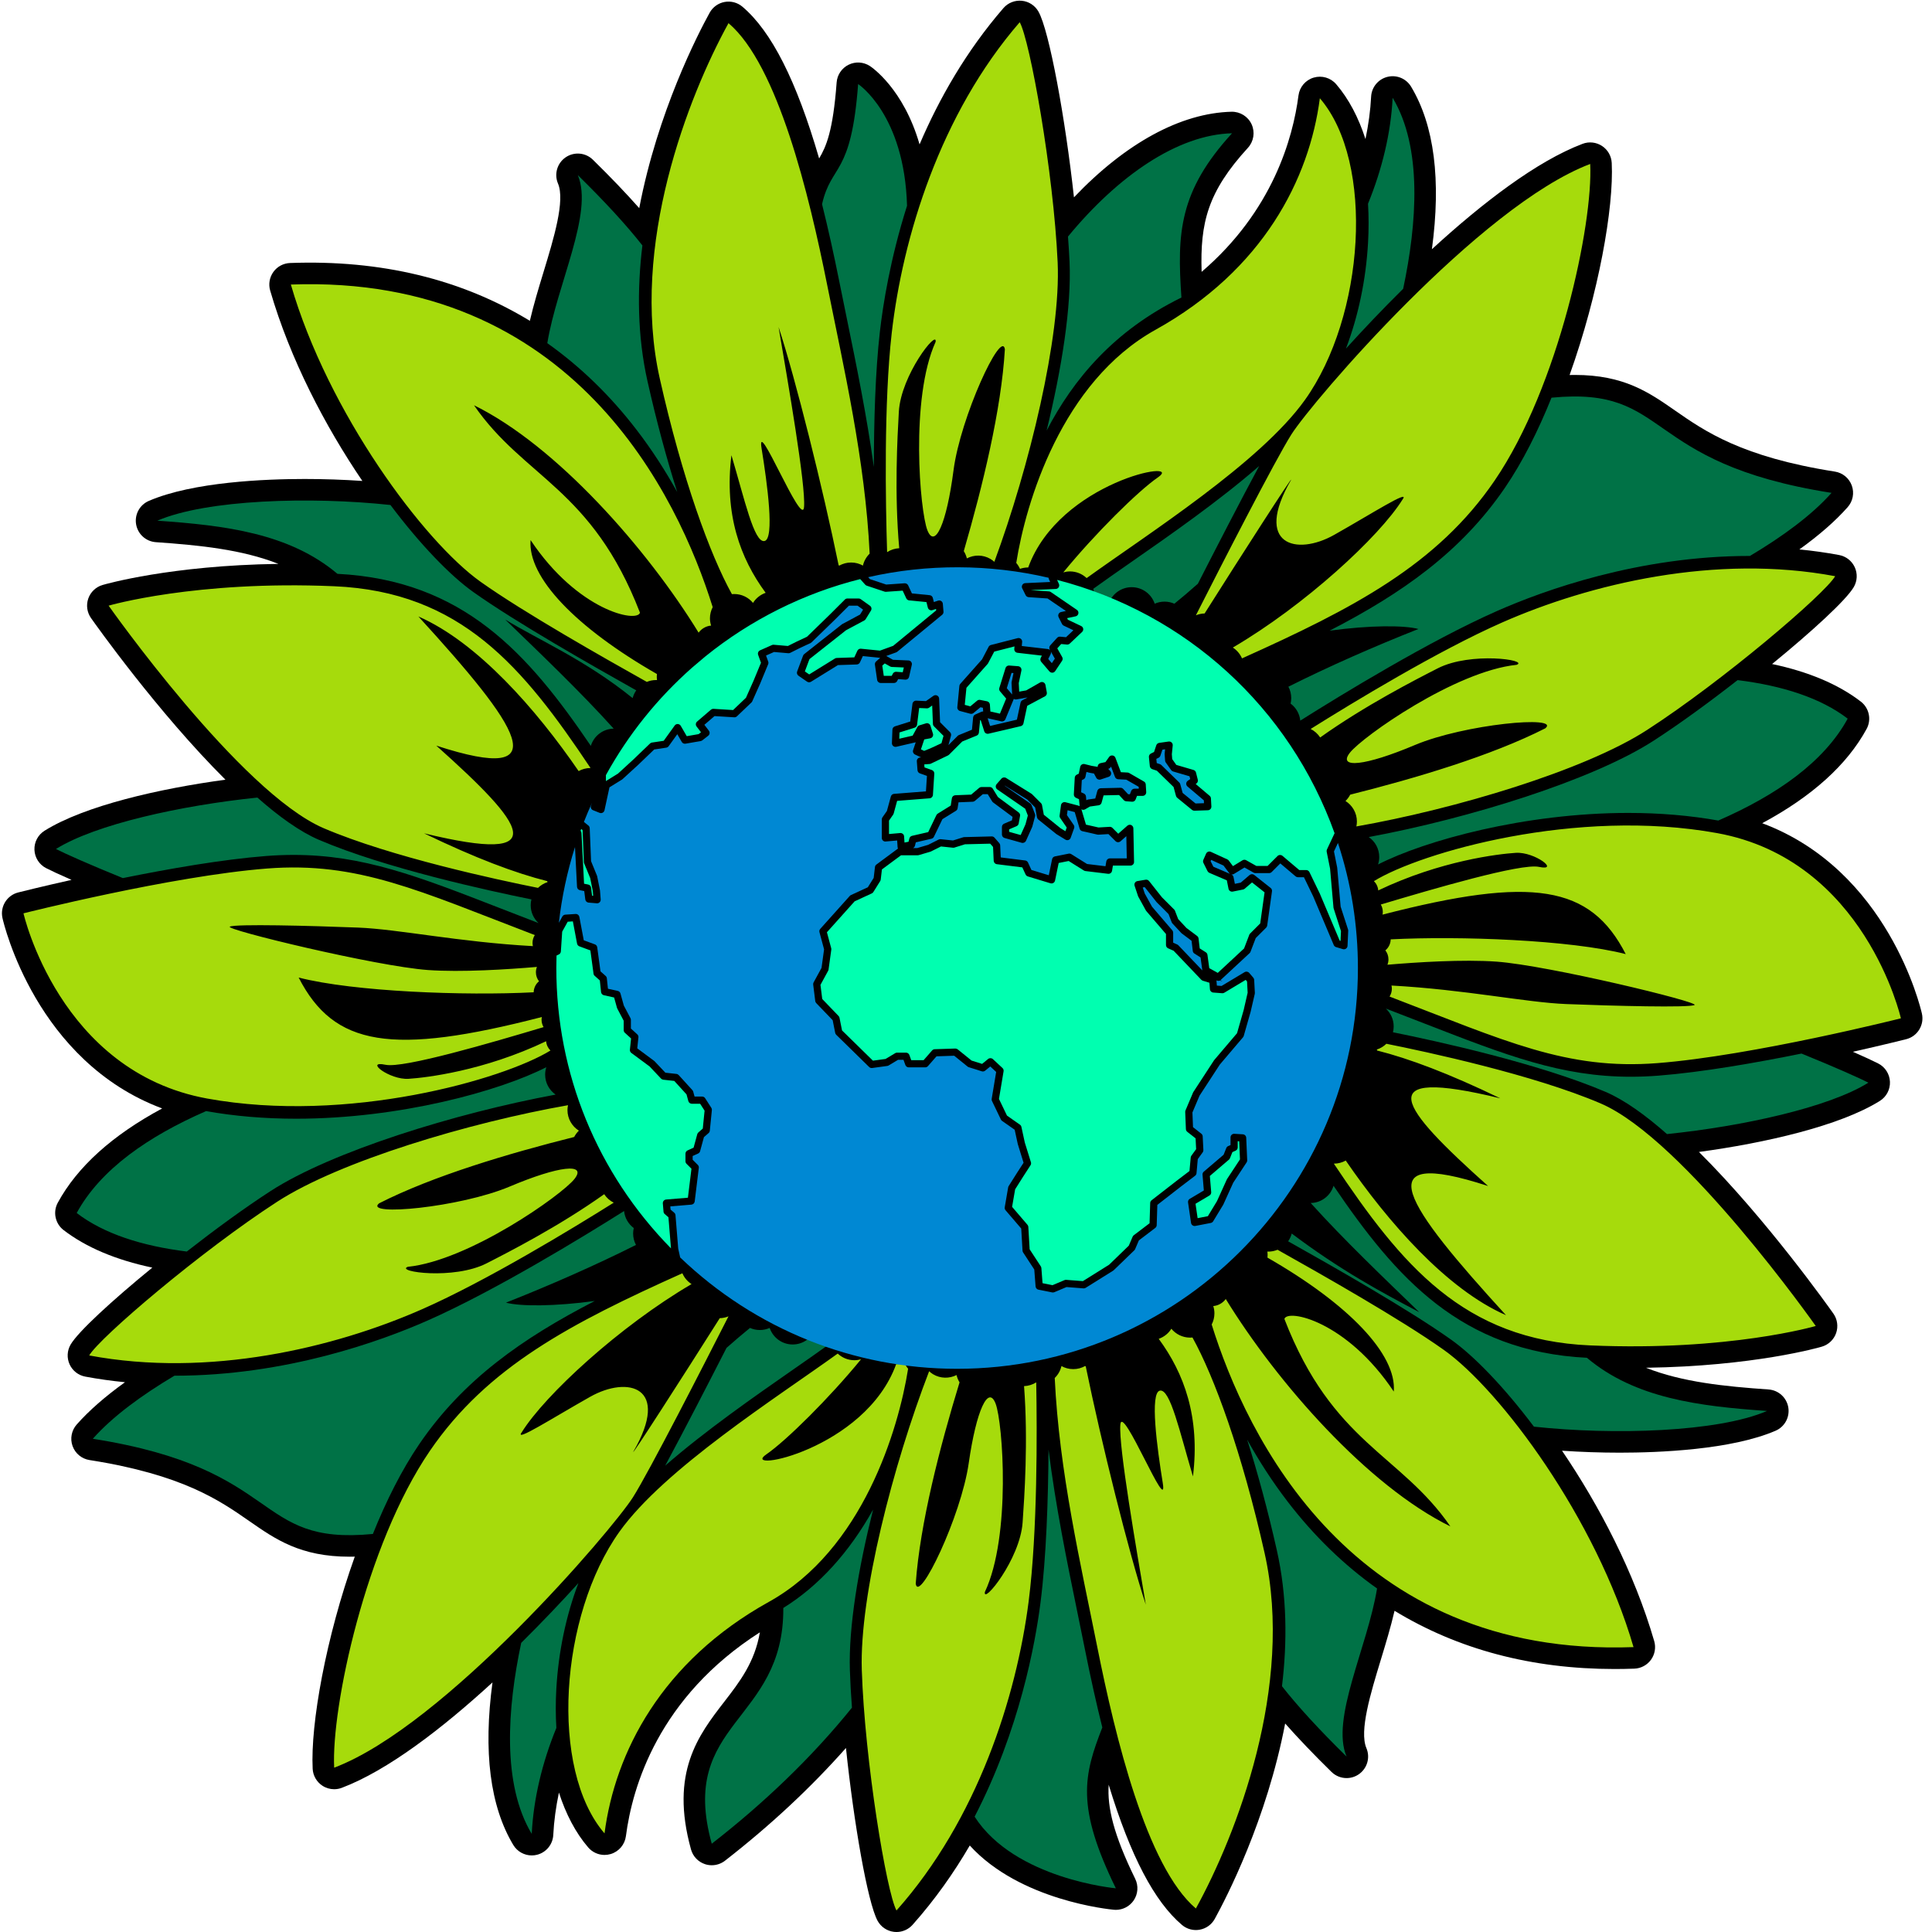
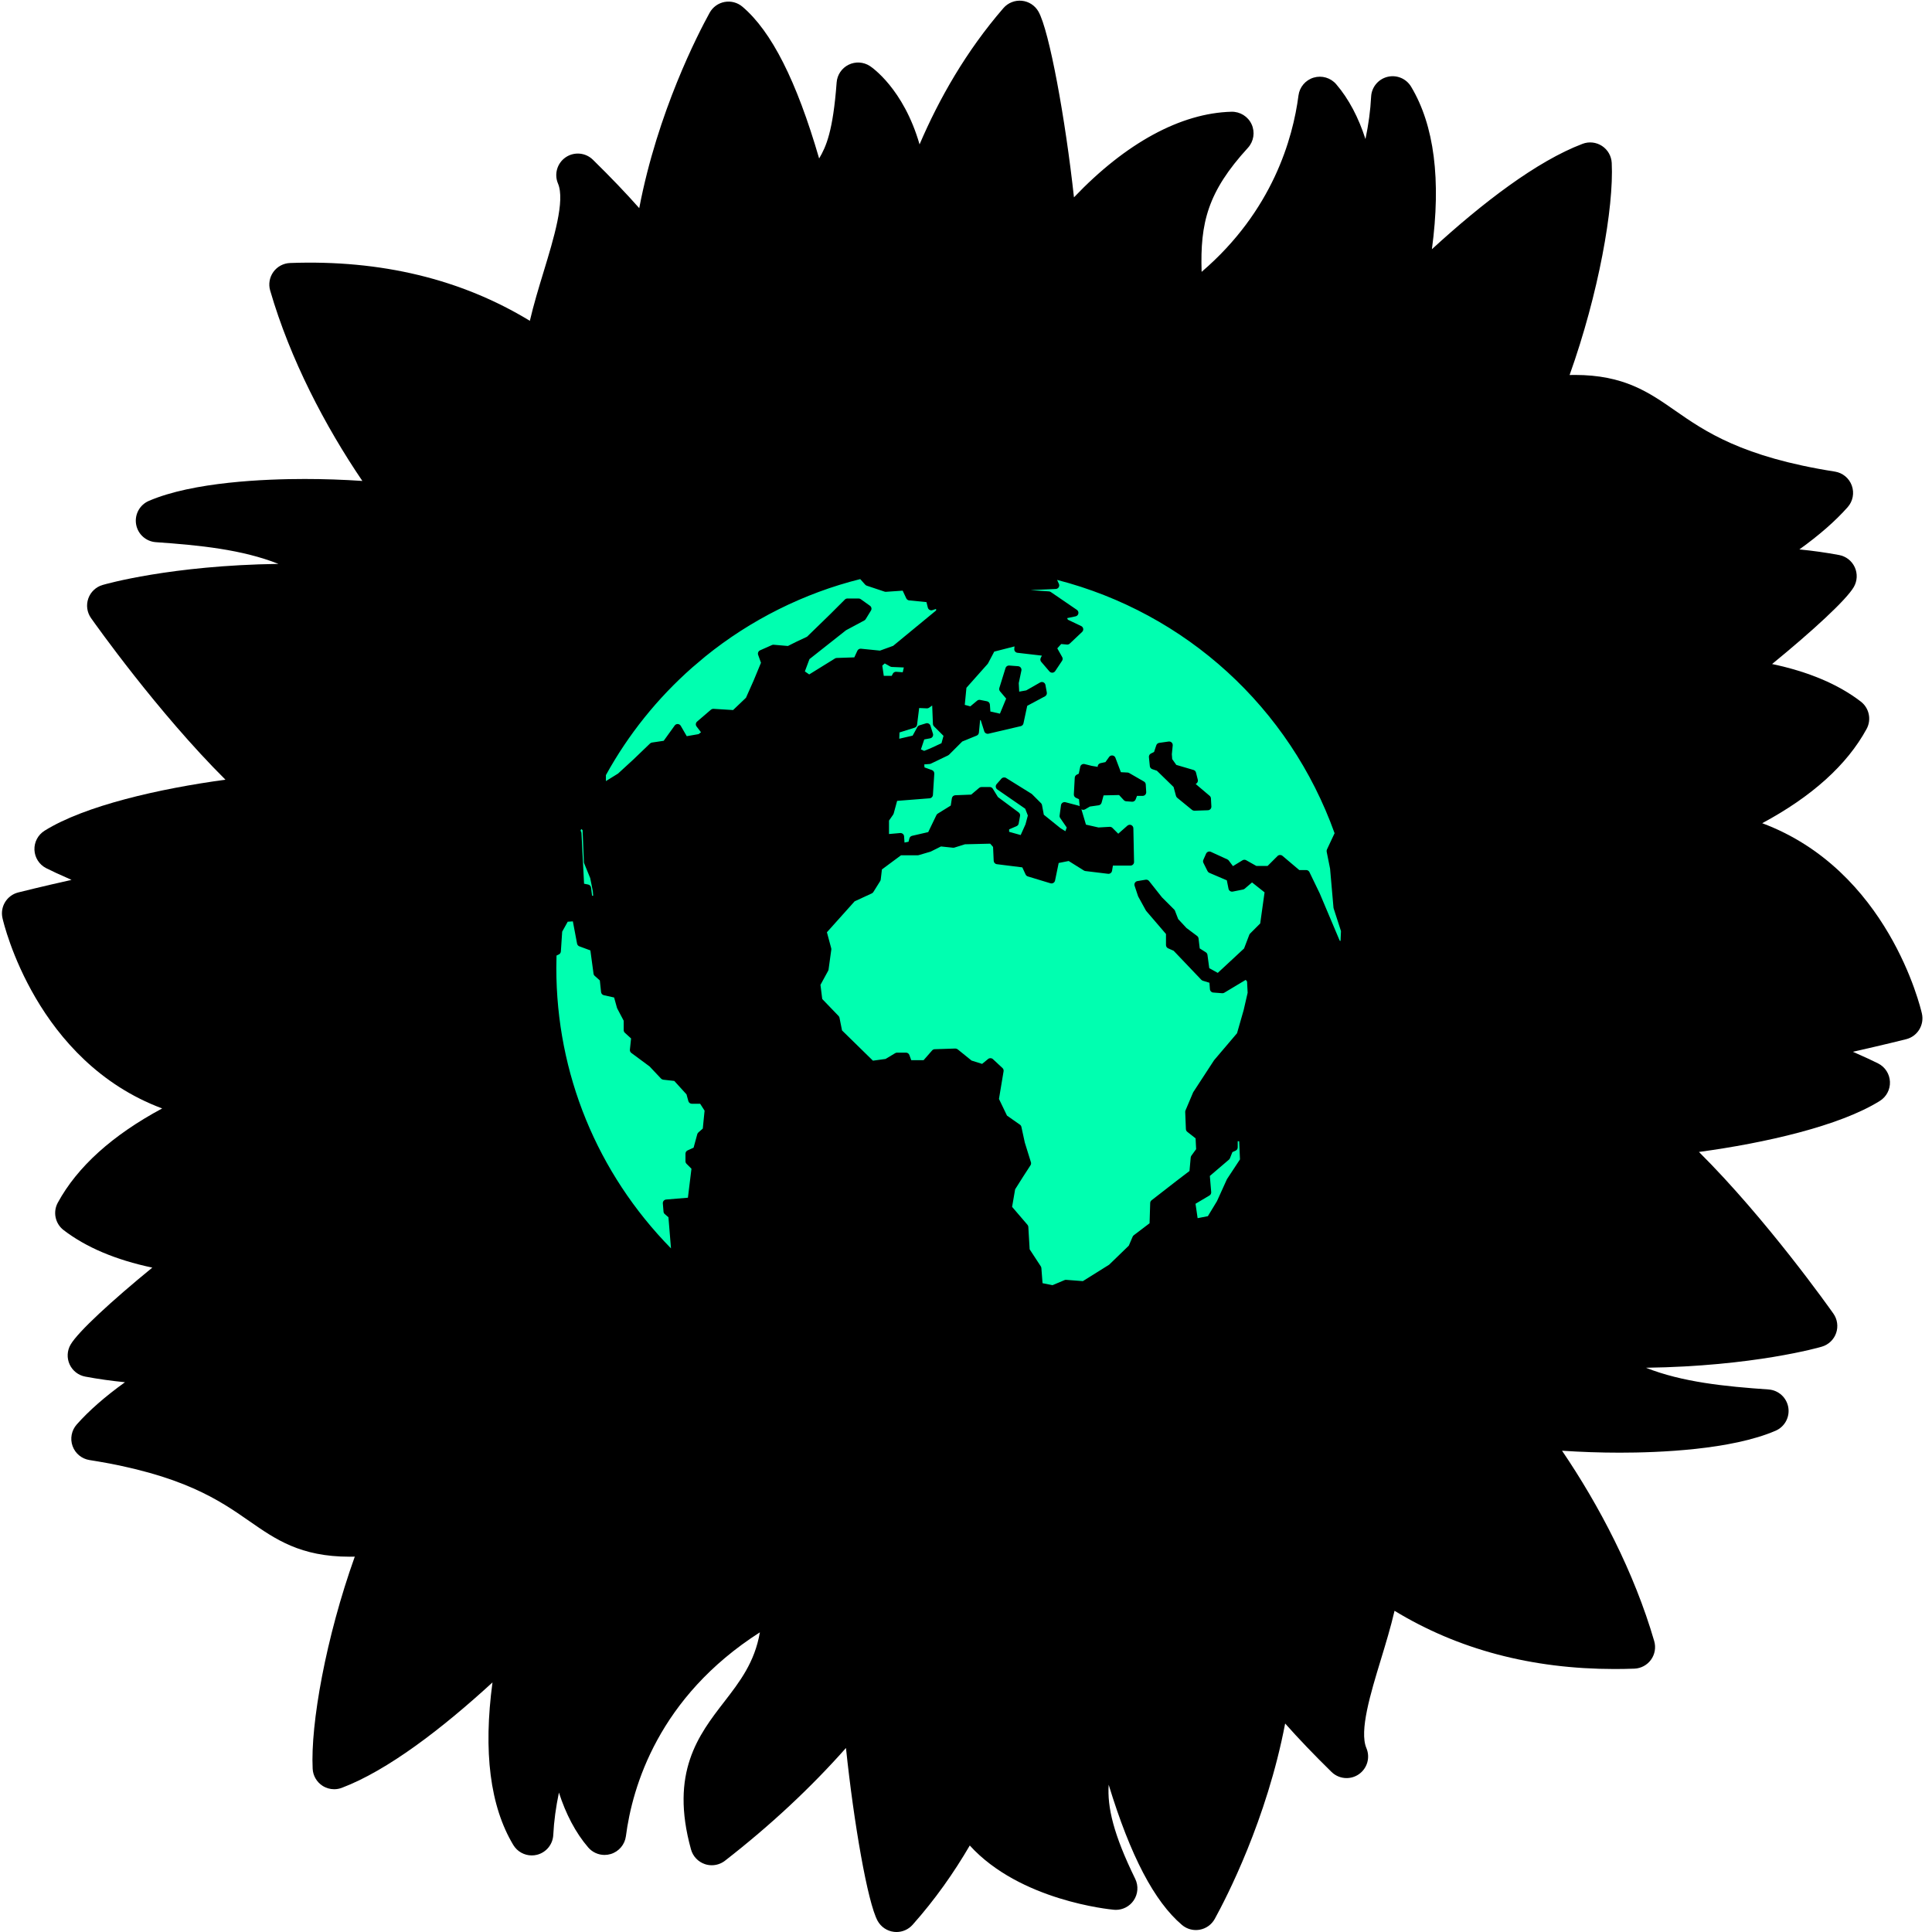
<svg xmlns="http://www.w3.org/2000/svg" width="1080" viewBox="0 0 810 810" height="1080" preserveAspectRatio="xMidYMid meet">
  <path fill="#000000" d="M 805.766 424.938 C 805.16 422.262 791.535 364.82 738.812 345.133 C 759.676 333.926 774.371 320.676 782.578 305.617 C 784.703 301.715 783.672 296.848 780.148 294.137 C 770.711 286.887 758.227 281.617 742.953 278.398 C 759.961 264.492 774.059 251.523 777.207 246.125 C 778.684 243.59 778.84 240.492 777.617 237.82 C 776.398 235.148 773.953 233.242 771.07 232.699 C 765.645 231.684 760.074 230.902 754.402 230.344 C 762.711 224.375 769.492 218.449 774.645 212.625 C 776.832 210.156 777.5 206.691 776.379 203.586 C 775.266 200.48 772.543 198.23 769.281 197.719 C 730.258 191.59 714.77 180.812 702.324 172.152 C 691.273 164.461 680.836 157.195 660.227 157.195 C 659.516 157.195 658.789 157.207 658.062 157.227 C 670.211 123.238 676.656 87.008 675.723 68.293 C 675.578 65.41 674.062 62.77 671.648 61.188 C 669.227 59.605 666.207 59.273 663.504 60.297 C 644.344 67.547 621.512 85.059 600.332 104.488 C 604.242 75.441 601.34 52.555 591.609 36.34 C 589.566 32.934 585.539 31.262 581.676 32.227 C 577.816 33.195 575.047 36.57 574.848 40.539 C 574.562 46.305 573.742 52.273 572.477 58.305 C 569.594 49.371 565.523 41.488 560.195 35.297 C 557.871 32.598 554.176 31.52 550.762 32.539 C 547.348 33.559 544.852 36.492 544.395 40.027 C 542.07 57.938 533.566 88.465 503.785 113.98 C 503.129 93.41 506.305 80.438 523.199 61.969 C 525.641 59.297 526.25 55.422 524.75 52.129 C 523.246 48.832 519.91 46.773 516.301 46.848 C 494.988 47.395 471.887 60.035 450.262 82.738 C 446.684 49.914 439.926 12.906 435.383 4.863 C 433.938 2.309 431.34 0.613 428.418 0.32 C 425.516 0.027 422.617 1.172 420.695 3.391 C 405.082 21.41 393.754 41.344 385.531 60.535 C 378.793 37.172 365.438 28.156 364.707 27.68 C 362.031 25.934 358.633 25.727 355.77 27.148 C 352.906 28.562 351.004 31.387 350.766 34.57 C 349.246 55.027 346.359 61.492 343.426 66.438 C 333.922 33.758 323.43 13.137 311.27 2.816 C 309.207 1.066 306.465 0.332 303.793 0.82 C 301.129 1.312 298.828 2.973 297.52 5.344 C 292.641 14.195 275.707 46.945 268.004 87.262 C 262.484 81.023 255.992 74.238 248.574 66.965 C 245.5 63.949 240.723 63.527 237.16 65.953 C 233.605 68.383 232.254 72.984 233.941 76.949 C 236.992 84.121 232.176 99.941 227.922 113.902 C 225.852 120.699 223.738 127.656 222.145 134.504 C 193.402 117.02 159.719 108.863 121.609 110.266 C 118.828 110.367 116.25 111.746 114.621 114 C 112.992 116.258 112.492 119.137 113.27 121.809 C 121.664 150.691 136.344 178.695 151.918 201.637 C 143.988 201.098 135.805 200.816 127.723 200.816 C 111.289 200.816 80.945 202.012 62.391 210.008 C 58.562 211.656 56.363 215.711 57.062 219.82 C 57.762 223.926 61.184 227.02 65.34 227.309 C 83.707 228.586 101.488 230.379 116.75 236.414 C 71.57 237.043 44.188 244.906 43 245.258 C 40.203 246.074 37.973 248.195 37.016 250.941 C 36.051 253.691 36.477 256.738 38.156 259.121 C 39.746 261.379 66.148 298.68 94.52 326.891 C 66.961 330.617 35.531 337.75 18.68 348.285 C 15.926 350.004 14.309 353.074 14.441 356.316 C 14.578 359.559 16.441 362.48 19.332 363.969 C 21.312 364.992 24.977 366.695 29.992 368.891 C 17.32 371.73 8.574 373.926 7.637 374.164 C 2.883 375.363 -0.043 380.133 1.039 384.91 C 1.645 387.59 15.27 445.031 67.992 464.719 C 47.129 475.922 32.434 489.172 24.23 504.234 C 22.105 508.137 23.133 513.004 26.656 515.715 C 36.094 522.965 48.578 528.23 63.855 531.453 C 46.852 545.359 32.754 558.324 29.602 563.723 C 28.121 566.258 27.969 569.355 29.188 572.027 C 30.41 574.699 32.852 576.609 35.738 577.148 C 41.164 578.168 46.734 578.945 52.402 579.504 C 44.098 585.473 37.316 591.402 32.164 597.227 C 29.977 599.695 29.309 603.16 30.426 606.266 C 31.543 609.371 34.262 611.621 37.523 612.133 C 76.551 618.262 92.035 629.039 104.48 637.699 C 115.531 645.391 125.969 652.656 146.582 652.656 L 146.586 652.656 C 147.289 652.656 148.016 652.645 148.742 652.629 C 136.594 686.617 130.152 722.848 131.086 741.562 C 131.23 744.441 132.746 747.082 135.16 748.664 C 136.652 749.641 138.375 750.141 140.105 750.141 C 141.184 750.141 142.266 749.945 143.301 749.555 C 162.465 742.305 185.293 724.793 206.477 705.363 C 202.566 734.41 205.465 757.293 215.195 773.508 C 216.855 776.273 219.82 777.895 222.938 777.895 C 223.668 777.895 224.406 777.809 225.137 777.625 C 228.992 776.66 231.762 773.285 231.961 769.312 C 232.246 763.543 233.066 757.578 234.332 751.543 C 237.215 760.48 241.285 768.363 246.613 774.551 C 248.355 776.578 250.871 777.691 253.457 777.691 C 254.324 777.691 255.195 777.566 256.047 777.312 C 259.461 776.289 261.957 773.355 262.414 769.824 C 265.098 749.117 276.051 711.559 318.582 684.363 C 316.426 696.91 310.172 705.031 303.613 713.516 C 292.898 727.387 280.754 743.109 289.711 775.395 C 290.516 778.297 292.715 780.609 295.574 781.555 C 296.5 781.863 297.461 782.012 298.41 782.012 C 300.391 782.012 302.348 781.359 303.953 780.113 C 322.98 765.332 339.961 749.469 354.676 732.848 C 357.949 764.211 363.754 797.664 367.938 805.309 C 369.348 807.883 371.922 809.613 374.84 809.945 C 375.184 809.984 375.523 810.004 375.863 810.004 C 378.422 810.004 380.883 808.914 382.605 806.98 C 392.023 796.406 399.93 785.137 406.582 773.734 C 427.617 796.871 465.285 800.523 467.027 800.676 C 467.297 800.699 467.566 800.715 467.836 800.715 C 470.789 800.715 473.578 799.262 475.273 796.801 C 477.121 794.117 477.375 790.641 475.945 787.715 C 466.836 769.09 464.191 757.719 464.82 748.254 C 473.945 778.145 483.988 797.234 495.539 807.035 C 497.184 808.43 499.262 809.18 501.383 809.18 C 501.926 809.18 502.473 809.129 503.016 809.031 C 505.684 808.543 507.984 806.879 509.293 804.508 C 514.172 795.652 531.102 762.906 538.805 722.586 C 544.324 728.824 550.816 735.613 558.238 742.887 C 559.977 744.59 562.262 745.469 564.562 745.469 C 566.328 745.469 568.102 744.953 569.648 743.895 C 573.207 741.469 574.555 736.863 572.867 732.898 C 569.816 725.73 574.637 709.906 578.887 695.949 C 580.961 689.148 583.074 682.188 584.668 675.336 C 611.301 691.543 642.172 699.738 676.934 699.742 C 676.938 699.742 676.941 699.742 676.941 699.742 C 679.66 699.742 682.438 699.688 685.199 699.59 C 687.98 699.488 690.559 698.109 692.188 695.852 C 693.816 693.598 694.316 690.715 693.539 688.043 C 685.145 659.164 670.469 631.16 654.891 608.219 C 662.824 608.754 671.008 609.039 679.09 609.039 L 679.094 609.039 C 695.527 609.039 725.863 607.844 744.418 599.844 C 748.246 598.195 750.445 594.145 749.746 590.035 C 749.047 585.93 745.625 582.832 741.469 582.543 C 723.105 581.27 705.32 579.473 690.059 573.438 C 735.234 572.812 762.621 564.945 763.812 564.594 C 766.605 563.777 768.836 561.66 769.797 558.91 C 770.758 556.156 770.332 553.113 768.656 550.73 C 767.062 548.473 740.66 511.168 712.293 482.961 C 739.848 479.23 771.281 472.102 788.133 461.566 C 790.887 459.848 792.504 456.781 792.367 453.535 C 792.234 450.293 790.367 447.371 787.48 445.883 C 785.496 444.863 781.832 443.156 776.82 440.961 C 789.492 438.121 798.238 435.926 799.18 435.688 C 803.922 434.488 806.848 429.715 805.766 424.938 Z M 805.766 424.938 " fill-opacity="1" fill-rule="nonzero" />
-   <path fill="#007246" d="M 438.801 180.527 C 445.109 154.645 449.277 128.637 448.414 109.738 C 448.258 106.367 448.035 102.832 447.758 99.184 C 468.754 73.703 493.723 56.461 516.535 55.879 C 494.273 80.223 493.453 97.773 495.316 124.742 C 466.914 138.645 449.91 159.164 438.801 180.527 Z M 133.641 352.07 C 125.695 348.664 116.867 342.285 107.91 334.387 C 75.926 337.684 40.051 345.578 23.465 355.945 C 27.051 357.793 37.266 362.363 51.508 368.145 C 70.797 364.234 93.258 360.312 111.508 358.887 C 115.414 358.582 119.301 358.426 123.059 358.426 C 152.234 358.426 175.18 367.352 209.918 380.863 C 215.02 382.852 220.254 384.883 225.777 387 C 223.766 385.141 222.496 382.484 222.496 379.523 C 222.496 378.68 222.602 377.859 222.797 377.074 C 204.648 373.414 161.465 363.992 133.641 352.07 Z M 359.773 35.242 C 356.875 74.164 348.594 68.367 344.648 85.602 C 347.145 95.594 349.566 106.465 351.926 118.258 C 352.941 123.352 354.008 128.539 355.09 133.809 C 359.082 153.262 363.379 174.238 366.367 195.777 C 366.387 176.871 366.969 155.969 368.891 139.117 C 370.176 127.855 373.223 108.52 380.281 86.266 C 379.195 47.914 359.773 35.242 359.773 35.242 Z M 541.359 292.695 C 541.359 293.484 541.262 294.25 541.094 294.988 C 543.332 296.648 544.855 299.203 545.152 302.125 C 562.145 291.414 599.418 268.602 627.629 256.168 C 647.195 247.543 686.969 233.082 733.496 233.082 L 733.5 233.082 C 733.555 233.082 733.613 233.082 733.668 233.082 C 747.344 224.945 759.609 215.984 767.883 206.637 C 687.309 193.984 701.059 161.805 650.473 166.734 C 644.902 180.57 638.363 193.641 630.973 204.465 C 612.605 231.371 587.762 248.789 557.449 264.414 C 574.176 262.137 588.535 262.078 594.668 263.707 C 576.219 270.996 557.164 279.371 540.164 287.906 C 540.926 289.336 541.359 290.965 541.359 292.695 Z M 673.16 457.785 C 681.109 461.191 689.938 467.566 698.891 475.469 C 730.879 472.172 766.75 464.277 783.34 453.91 C 779.75 452.062 769.535 447.492 755.297 441.711 C 736.008 445.621 713.547 449.543 695.293 450.969 C 691.387 451.273 687.5 451.43 683.746 451.43 C 654.566 451.43 631.621 442.5 596.887 428.988 C 591.785 427.004 586.551 424.969 581.027 422.855 C 583.039 424.715 584.305 427.371 584.305 430.332 C 584.305 431.176 584.203 431.996 584.008 432.785 C 602.156 436.441 645.34 445.863 673.16 457.785 Z M 564.297 146.148 C 571.453 138.254 579.598 129.66 588.285 121.066 C 594.09 93.723 596.43 61.922 583.867 40.988 C 583.141 55.672 579.477 70.922 573.547 85.414 C 573.863 90.645 573.875 96.082 573.562 101.68 C 572.691 117.324 569.453 132.609 564.297 146.148 Z M 693.363 310.496 C 667.77 327.055 616.012 343.117 573.855 350.938 C 576.508 352.777 578.25 355.84 578.25 359.312 C 578.25 360.402 578.07 361.449 577.75 362.434 C 597.41 352.387 639.266 340.824 682.676 340.824 L 682.68 340.824 C 695.895 340.824 708.578 341.902 720.402 344.02 C 744.613 333.465 764.676 319.602 774.648 301.297 C 763.391 292.648 747.332 287.465 728.496 285.141 C 716.676 294.375 704.234 303.461 693.363 310.496 Z M 265.441 517.156 C 265.441 516.367 265.539 515.602 265.711 514.863 C 263.473 513.203 261.945 510.648 261.648 507.727 C 244.656 518.438 207.387 541.25 179.172 553.684 C 159.605 562.309 119.832 576.77 73.309 576.77 L 73.301 576.77 C 73.246 576.77 73.188 576.77 73.133 576.77 C 59.457 584.906 47.191 593.867 38.918 603.215 C 119.492 615.867 105.742 648.051 156.332 643.121 C 161.898 629.281 168.438 616.215 175.828 605.387 C 194.195 578.48 219.039 561.062 249.352 545.441 C 232.629 547.715 218.266 547.773 212.133 546.145 C 230.582 538.855 249.637 530.48 266.641 521.945 C 265.875 520.52 265.441 518.887 265.441 517.156 Z M 328.406 674.141 C 328.73 722.195 284.195 721.75 298.406 772.984 C 320.012 756.195 340.188 737.023 357.184 715.949 C 356.777 710.484 356.477 705.199 356.316 700.27 C 355.734 682.164 359.855 657.602 366.051 632.906 C 355.992 650.926 343.199 664.98 328.406 674.141 Z M 474.164 235.734 C 468.723 239.523 463.211 243.359 458.355 246.867 C 458.629 247.785 458.777 248.75 458.777 249.758 C 458.777 250.621 458.66 251.457 458.457 252.258 C 459.508 251.891 460.633 251.684 461.805 251.684 C 462.98 251.684 464.102 251.891 465.152 252.258 C 466.73 248.68 470.305 246.18 474.469 246.18 C 478.957 246.18 482.758 249.082 484.117 253.109 C 485.375 252.551 486.77 252.234 488.234 252.234 C 489.707 252.234 491.102 252.551 492.363 253.113 C 495.477 250.594 498.785 247.773 502.219 244.73 C 509.863 229.758 520.164 209.77 527.918 195.371 C 511.148 209.984 490.703 224.219 474.164 235.734 Z M 462.152 724.25 C 459.66 714.262 457.234 703.387 454.879 691.594 C 453.859 686.5 452.793 681.312 451.715 676.047 C 447.328 654.684 442.578 631.484 439.598 607.727 C 439.457 628.461 438.672 652.832 436.227 671.969 C 434.027 689.188 427.438 725.285 408.613 761.645 C 425.461 787.891 467.824 791.68 467.824 791.68 C 450.996 757.277 454.363 744.188 462.152 724.25 Z M 539.914 629.648 C 533.332 621.078 527.691 612.246 522.875 603.57 C 527.332 617.613 531.59 633.355 535.32 649.961 C 539.617 669.074 539.711 688.547 537.473 706.953 C 544.121 715.426 553.207 725.316 564.551 736.438 C 557.832 720.648 573.305 690.609 577.34 665.98 C 563.492 656.172 550.949 644.012 539.914 629.648 Z M 559.09 497.141 C 557.84 501.273 554.035 504.293 549.512 504.367 C 563.539 519.934 580.418 535.996 594.996 550.113 C 579.191 541.816 561.781 532.418 541.566 517.164 C 541.254 518.348 540.738 519.445 540.051 520.414 C 558.762 530.918 590.43 548.902 608.383 561.656 C 617.949 568.453 630.484 581.363 643.105 598.133 C 676.473 601.738 720.195 600.449 740.84 591.551 C 712.371 589.574 685.523 586.293 665.328 569.27 C 612.516 566.574 585.371 535.844 559.09 497.141 Z M 242.508 663.703 C 235.352 671.598 227.203 680.191 218.516 688.785 C 212.715 716.129 210.371 747.93 222.934 768.867 C 223.66 754.18 227.324 738.93 233.258 724.438 C 232.941 719.207 232.926 713.77 233.238 708.176 C 234.113 692.527 237.348 677.242 242.508 663.703 Z M 348.449 562.984 C 348.176 562.066 348.027 561.102 348.027 560.098 C 348.027 559.23 348.145 558.395 348.348 557.594 C 347.297 557.961 346.172 558.168 345 558.168 C 343.824 558.168 342.699 557.961 341.652 557.594 C 340.074 561.172 336.5 563.676 332.336 563.676 C 327.848 563.676 324.047 560.77 322.688 556.742 C 321.43 557.301 320.035 557.617 318.57 557.617 C 317.098 557.617 315.703 557.301 314.438 556.738 C 311.324 559.262 308.02 562.082 304.586 565.121 C 296.941 580.094 286.641 600.082 278.887 614.48 C 295.652 599.871 316.102 585.633 332.641 574.117 C 338.082 570.332 343.59 566.496 348.449 562.984 Z M 113.441 499.355 C 139.035 482.797 190.789 466.738 232.949 458.914 C 230.293 457.078 228.555 454.012 228.555 450.543 C 228.555 449.453 228.734 448.402 229.051 447.422 C 209.395 457.469 167.539 469.027 124.129 469.027 L 124.125 469.027 C 110.91 469.027 98.227 467.949 86.402 465.832 C 62.191 476.387 42.129 490.25 32.156 508.555 C 43.414 517.203 59.473 522.387 78.309 524.711 C 90.129 515.48 102.566 506.395 113.441 499.355 Z M 163.699 211.723 C 130.332 208.113 86.609 209.406 65.965 218.301 C 94.434 220.277 121.281 223.559 141.477 240.582 C 194.285 243.277 221.43 274.008 247.711 312.715 C 248.961 308.578 252.766 305.562 257.289 305.488 C 243.262 289.922 226.383 273.855 211.805 259.742 C 225.387 268.074 245.387 276.621 265.238 292.691 C 265.547 291.508 266.062 290.41 266.75 289.438 C 248.039 278.934 216.371 260.953 198.418 248.195 C 188.855 241.402 176.32 228.492 163.699 211.723 Z M 271.48 159.895 C 267.184 140.781 267.09 121.305 269.328 102.902 C 262.68 94.43 253.598 84.539 242.25 73.414 C 248.969 89.203 233.496 119.246 229.461 143.875 C 243.309 153.684 255.855 165.84 266.887 180.203 C 273.469 188.773 279.109 197.605 283.926 206.281 C 279.469 192.238 275.211 176.496 271.48 159.895 Z M 271.48 159.895 " fill-opacity="1" fill-rule="nonzero" />
-   <path fill="#a6db0c" d="M 276.621 158.742 C 264.098 103.008 288.52 40.387 305.43 9.703 C 326.094 27.238 339.246 81.719 346.762 119.289 C 353.691 153.949 362.75 192.871 364.605 232.121 C 363.23 233.461 362.23 235.188 361.785 237.125 C 360.316 236.305 358.633 235.836 356.836 235.836 C 355.023 235.836 353.324 236.316 351.848 237.148 C 351.766 237.082 351.676 237.02 351.594 236.953 C 345.055 205.039 333.555 158.801 326.422 137.102 C 330.375 160.422 337.887 203.508 337.098 212.598 C 336.305 221.691 316.934 173.465 319.309 188.09 C 321.68 202.719 324.844 226.039 320.496 226.828 C 316.148 227.621 312.195 209.438 306.656 190.859 C 303.609 215.734 310.352 234.082 321.004 248.539 C 318.793 249.312 316.926 250.812 315.707 252.77 C 313.84 250.5 311.008 249.051 307.836 249.051 C 307.508 249.051 307.18 249.07 306.859 249.098 C 297.691 232.59 286.086 200.855 276.621 158.742 Z M 201.473 243.906 C 219.777 256.91 253.273 275.844 271.18 285.887 C 272.379 285.391 273.695 285.113 275.074 285.113 C 275.203 285.113 275.328 285.125 275.457 285.129 C 275.395 284.672 275.352 284.211 275.352 283.734 C 275.352 283.348 275.379 282.969 275.422 282.59 C 241.355 263.082 221.16 241.977 222.453 226.434 C 242.219 256.082 267.125 261.219 268.309 256.871 C 248.148 204.695 219.688 200.344 198.734 169.91 C 233.344 186.895 271.328 230.113 292.895 265.242 C 294.105 263.598 295.98 262.473 298.133 262.277 C 297.832 261.316 297.648 260.301 297.648 259.234 C 297.648 257.543 298.07 255.949 298.801 254.543 C 284.312 208.09 240.344 114.945 121.941 119.293 C 137.594 173.145 177.676 226.996 201.473 243.906 Z M 135.715 347.23 C 163.812 359.27 208.789 368.898 225.562 372.25 C 226.676 371.164 228.031 370.328 229.547 369.84 C 229.508 369.699 229.473 369.562 229.438 369.422 C 216.031 366.051 199.367 359.797 177.785 349.371 C 233.129 362.809 220.082 345.812 182.922 312.609 C 235.105 329.605 217.316 304.309 175.414 258.453 C 200.25 269.301 224.871 297.461 242.594 323.285 C 244.059 322.469 245.75 321.996 247.551 321.996 L 247.582 321.996 C 219.207 279.477 193.176 248.066 140.102 245.785 C 81.859 243.281 45.539 253.926 45.539 253.926 C 45.539 253.926 100.648 332.199 135.715 347.23 Z M 427.629 238.496 C 428.676 238.129 429.801 237.922 430.977 237.922 C 431.008 237.922 431.043 237.926 431.078 237.926 C 444.152 201.879 497.117 192.129 485.504 200.113 C 477.137 205.863 459.059 223.762 445.797 239.973 C 446.688 239.719 447.621 239.57 448.59 239.57 C 451.301 239.57 453.758 240.637 455.582 242.363 C 481.324 223.812 528.301 193.984 547.09 167.684 C 572.141 132.617 576.523 68.117 553.352 41.191 C 548.969 75.004 529.555 113.203 484.469 138.254 C 445.102 160.121 430.082 210.617 426.07 236.008 C 426.699 236.754 427.23 237.59 427.629 238.496 Z M 694.883 445.719 C 734.961 442.586 796.957 426.934 796.957 426.934 C 796.957 426.934 781.93 360.555 719.93 349.285 C 660.922 338.555 595.676 357.324 576.023 369.418 C 577.047 370.43 577.711 371.793 577.832 373.312 C 604.012 360.82 628.301 358.016 635.508 357.555 C 643.438 357.051 654.215 365.348 645.188 363.441 C 637.641 361.848 600.66 372.727 578.902 379.227 C 579.438 380.137 579.75 381.195 579.75 382.324 C 579.75 382.715 579.699 383.09 579.629 383.461 C 642.543 367.219 666.766 371.102 681.59 400.008 C 658.426 394.062 611.992 392.332 583.055 393.828 C 583.016 395.688 582.156 397.344 580.82 398.445 C 581.629 399.488 582.117 400.793 582.117 402.219 C 582.117 403.012 581.961 403.77 581.688 404.469 C 593.848 403.43 613.426 402.152 627.434 403.172 C 649.176 404.75 712.82 420.168 710.449 421.355 C 708.074 422.539 676.848 421.75 656.688 420.957 C 639.758 420.293 614.465 414.898 583.387 413.188 C 583.484 413.621 583.539 414.07 583.539 414.531 C 583.539 415.738 583.188 416.863 582.582 417.816 C 630.984 436.324 656.688 448.703 694.883 445.719 Z M 549.496 305.625 C 551.121 306.441 552.5 307.668 553.484 309.184 C 572.289 295.793 593.348 285.016 602.801 280.188 C 616.555 273.168 641.137 276.676 635.871 278.727 C 610.121 281.359 571.199 308.863 565.934 315.594 C 560.668 322.324 572.371 321.152 593.148 312.375 C 613.922 303.594 654.598 299.789 647.867 305.352 C 625.273 316.84 593.617 326.254 566.082 333.164 C 565.566 334.152 564.902 335.051 564.102 335.82 C 566.973 337.621 568.887 340.805 568.887 344.445 C 568.887 345.148 568.801 345.828 568.664 346.488 C 610.074 339.195 664.246 323.059 690.5 306.07 C 722.438 285.406 765.023 249.086 769.406 241.574 C 719.309 232.18 666.703 244.707 629.758 260.988 C 602.859 272.84 567.02 294.637 549.496 305.625 Z M 86.871 460.57 C 145.879 471.297 211.125 452.527 230.777 440.434 C 229.754 439.426 229.09 438.059 228.969 436.539 C 202.789 449.031 178.5 451.836 171.293 452.297 C 163.363 452.805 152.586 444.504 161.613 446.41 C 169.16 448.004 206.141 437.125 227.898 430.625 C 227.363 429.715 227.051 428.66 227.051 427.527 C 227.051 427.137 227.102 426.762 227.172 426.391 C 164.258 442.637 140.035 438.754 125.211 409.844 C 148.375 415.793 194.809 417.52 223.746 416.023 C 223.785 414.164 224.645 412.508 225.98 411.406 C 225.172 410.363 224.684 409.059 224.684 407.637 C 224.684 406.84 224.84 406.082 225.113 405.383 C 212.953 406.422 193.375 407.699 179.367 406.684 C 157.625 405.102 93.98 389.684 96.355 388.5 C 98.727 387.312 129.957 388.105 150.117 388.895 C 167.043 389.559 192.34 394.953 223.414 396.668 C 223.32 396.234 223.262 395.785 223.262 395.32 C 223.262 394.113 223.617 392.988 224.219 392.035 C 175.82 373.523 150.117 361.148 111.922 364.133 C 71.844 367.262 9.848 382.918 9.848 382.918 C 9.848 382.918 24.871 449.301 86.871 460.57 Z M 501.383 257.973 C 502.512 257.5 503.746 257.234 505.039 257.199 C 520.305 233.035 542.531 198.484 541.25 201.262 C 525.445 228.562 543.551 233.16 559.355 224.25 C 575.16 215.34 591.254 204.996 588.09 209.309 C 578.336 225.051 546.852 253.953 516.871 271.488 C 518.562 272.582 519.91 274.16 520.715 276.031 C 567.355 255.07 602.516 236.816 626.621 201.496 C 653.551 162.047 667.953 93.789 666.699 68.742 C 620.359 86.277 550.219 168.309 541.453 182.086 C 534.707 192.688 511.66 237.742 501.383 257.973 Z M 257.305 504.227 C 255.68 503.41 254.301 502.18 253.316 500.668 C 234.516 514.059 213.453 524.836 204 529.664 C 190.246 536.688 165.668 533.176 170.934 531.125 C 196.684 528.492 235.602 500.988 240.871 494.258 C 246.137 487.527 234.434 488.699 213.656 497.48 C 192.879 506.258 152.207 510.059 158.938 504.5 C 181.527 493.012 213.184 483.598 240.723 476.688 C 241.238 475.699 241.902 474.801 242.699 474.031 C 239.828 472.23 237.914 469.047 237.914 465.406 C 237.914 464.703 238.004 464.023 238.141 463.359 C 196.727 470.656 142.555 486.793 116.301 503.777 C 84.363 524.441 41.781 560.762 37.395 568.277 C 87.496 577.668 140.102 565.148 177.047 548.863 C 203.941 537.016 239.785 515.215 257.305 504.227 Z M 605.332 565.949 C 587.023 552.941 553.527 534.012 535.621 523.969 C 534.422 524.465 533.109 524.742 531.727 524.742 C 531.598 524.742 531.473 524.73 531.344 524.723 C 531.406 525.184 531.453 525.645 531.453 526.121 C 531.453 526.508 531.426 526.887 531.383 527.262 C 565.445 546.773 585.645 567.879 584.348 583.418 C 564.582 553.773 539.68 548.637 538.492 552.98 C 558.652 605.16 587.117 609.508 608.066 639.945 C 573.457 622.961 535.477 579.742 513.906 544.613 C 512.695 546.258 510.82 547.379 508.672 547.574 C 508.973 548.539 509.152 549.555 509.152 550.617 C 509.152 552.312 508.734 553.906 508.004 555.309 C 522.492 601.766 566.461 694.906 684.863 690.562 C 669.207 636.711 629.129 582.855 605.332 565.949 Z M 671.086 462.625 C 642.988 450.586 598.016 440.957 581.242 437.605 C 580.129 438.691 578.77 439.527 577.254 440.016 C 577.297 440.152 577.328 440.293 577.363 440.43 C 590.77 443.805 607.434 450.055 629.02 460.484 C 573.676 447.043 586.723 464.043 623.879 497.246 C 571.699 480.25 589.488 505.547 631.391 551.398 C 606.555 540.551 581.934 512.395 564.211 486.566 C 562.742 487.387 561.055 487.859 559.254 487.859 L 559.223 487.855 C 587.594 530.379 613.625 561.785 666.699 564.07 C 724.941 566.574 761.262 555.93 761.262 555.93 C 761.262 555.93 706.156 477.656 671.086 462.625 Z M 499.949 560.754 C 499.625 560.785 499.301 560.805 498.969 560.805 C 495.801 560.805 492.969 559.355 491.098 557.082 C 489.883 559.043 488.012 560.539 485.801 561.316 C 496.457 575.766 503.191 594.117 500.148 618.996 C 494.613 600.418 490.66 582.234 486.312 583.023 C 481.965 583.812 485.129 607.137 487.496 621.762 C 489.867 636.387 470.5 588.16 469.711 597.254 C 468.918 606.344 476.43 649.43 480.383 672.754 C 473.254 651.055 461.75 604.812 455.211 572.898 C 455.125 572.832 455.039 572.773 454.957 572.703 C 453.484 573.535 451.785 574.012 449.969 574.012 C 448.172 574.012 446.488 573.543 445.023 572.727 C 444.578 574.664 443.574 576.391 442.199 577.73 C 444.055 616.98 453.113 655.902 460.047 690.562 C 467.559 728.133 480.711 782.613 501.379 800.145 C 518.285 769.461 542.711 706.844 530.184 651.109 C 520.719 609 509.109 577.266 499.949 560.754 Z M 305.422 551.883 C 304.289 552.352 303.055 552.617 301.762 552.652 C 286.496 576.816 264.27 611.367 265.551 608.59 C 281.355 581.293 263.254 576.695 247.449 585.602 C 231.645 594.512 215.551 604.855 218.711 600.547 C 228.469 584.805 259.953 555.898 289.934 538.363 C 288.238 537.27 286.891 535.691 286.086 533.82 C 239.445 554.781 204.289 573.039 180.18 608.355 C 153.254 647.805 138.848 716.062 140.102 741.109 C 186.445 723.574 256.582 641.543 265.352 627.77 C 272.094 617.168 295.141 572.109 305.422 551.883 Z M 379.176 571.359 C 378.125 571.727 377.004 571.934 375.828 571.934 C 375.793 571.934 375.758 571.93 375.727 571.93 C 362.648 607.977 309.684 617.727 321.297 609.742 C 329.664 603.992 347.742 586.094 361.004 569.879 C 360.113 570.133 359.18 570.281 358.211 570.281 C 355.5 570.281 353.043 569.215 351.219 567.492 C 325.477 586.039 278.5 615.867 259.711 642.168 C 234.664 677.238 230.277 741.734 253.449 768.66 C 257.832 734.848 277.246 696.648 322.336 671.602 C 361.699 649.734 376.719 599.234 380.73 573.844 C 380.102 573.098 379.574 572.266 379.176 571.359 Z M 377.008 229.844 C 374.93 206.852 376.242 183.23 376.844 172.633 C 377.715 157.219 393.145 137.762 392.254 143.344 C 381.543 166.906 385.668 214.383 388.82 222.324 C 391.977 230.27 396.867 219.57 399.766 197.203 C 402.664 174.84 419.895 137.801 421.297 146.414 C 419.824 171.719 411.988 203.797 404.07 231.059 C 404.664 232.004 405.105 233.031 405.363 234.109 C 408.367 232.539 412.082 232.492 415.227 234.324 C 415.836 234.68 416.379 235.098 416.879 235.551 C 431.465 196.113 444.852 141.199 443.426 109.969 C 441.688 71.969 431.801 16.883 427.523 9.309 C 394.145 47.828 378.43 99.566 373.855 139.68 C 370.527 168.879 371.273 210.82 371.926 231.492 C 373.449 230.496 375.203 229.93 377.008 229.844 Z M 429.336 581.141 C 431.105 604.156 429.473 627.758 428.73 638.348 C 427.648 653.75 411.961 672.996 412.922 667.426 C 423.953 644.012 420.469 596.48 417.422 588.5 C 414.371 580.516 409.336 591.145 406.137 613.473 C 402.938 635.797 385.211 672.602 383.922 663.965 C 385.734 638.684 394.004 606.715 402.293 579.559 C 401.711 578.605 401.285 577.574 401.039 576.492 C 398.016 578.023 394.297 578.02 391.18 576.145 C 390.578 575.781 390.039 575.355 389.543 574.895 C 374.426 614.133 360.301 668.859 361.309 700.109 C 362.535 738.129 371.676 793.344 375.855 800.977 C 409.75 762.91 426.16 711.391 431.273 671.34 C 434.996 642.191 434.816 600.242 434.441 579.562 C 432.902 580.531 431.141 581.078 429.336 581.141 Z M 429.336 581.141 " fill-opacity="1" fill-rule="nonzero" />
  <path fill="#00ffb0" d="M 378.473 281.852 L 375.77 281.648 L 375.664 281.645 C 375.094 281.645 374.578 281.957 374.32 282.457 L 373.863 283.34 L 370.527 283.34 L 369.906 279.055 L 370.938 278.145 L 373.223 279.434 C 373.43 279.547 373.664 279.617 373.898 279.625 L 378.934 279.84 Z M 518.918 478.457 L 518.918 481.051 C 518.918 481.645 518.566 482.188 518.023 482.43 L 516.695 483.02 L 515.664 485.594 C 515.574 485.82 515.43 486.023 515.242 486.184 L 507.234 493.02 L 507.801 499.797 C 507.848 500.367 507.559 500.926 507.066 501.219 L 501.227 504.688 L 502.109 510.723 L 506.402 509.891 L 510.219 503.598 L 514.359 494.477 C 514.395 494.402 514.43 494.336 514.473 494.27 L 519.867 486.082 L 519.531 478.492 Z M 350.797 275.852 L 358.176 275.605 L 359.449 272.848 C 359.719 272.266 360.324 271.906 360.973 271.98 L 368.938 272.777 L 374.465 270.766 L 392.488 255.922 L 392.438 255.297 L 390.934 255.801 C 390.539 255.93 390.094 255.891 389.73 255.688 C 389.363 255.488 389.098 255.141 388.996 254.734 L 388.422 252.438 L 381.168 251.715 C 380.641 251.664 380.176 251.332 379.953 250.852 L 378.453 247.637 L 371.453 248.117 C 371.199 248.125 371.027 248.098 370.875 248.047 L 363.395 245.551 C 363.145 245.469 362.922 245.324 362.746 245.129 L 360.656 242.789 C 337.125 248.652 314.676 259.863 295.711 275.219 L 290.211 279.871 C 275.594 292.77 263.418 307.945 254.031 324.969 L 254.031 327.473 L 259.121 324.32 L 265.629 318.344 L 272.527 311.719 C 272.754 311.504 273.039 311.363 273.348 311.316 L 278.262 310.582 L 282.875 304.172 C 283.16 303.781 283.613 303.547 284.094 303.547 C 284.688 303.574 285.145 303.855 285.402 304.297 L 287.922 308.648 L 292.887 307.785 L 293.898 307 L 292.043 304.586 C 291.555 303.953 291.648 303.047 292.258 302.523 L 298.074 297.535 C 298.348 297.305 298.695 297.176 299.055 297.176 L 307.355 297.691 L 312.754 292.535 L 315.957 285.332 L 319.043 277.871 L 317.852 274.543 C 317.59 273.805 317.945 272.977 318.66 272.656 L 323.645 270.441 C 323.844 270.355 324.047 270.309 324.258 270.309 L 324.391 270.316 L 330.336 270.832 L 333.832 269.082 L 338.348 266.957 L 348.137 257.441 L 354.215 251.363 C 354.5 251.078 354.879 250.922 355.281 250.922 L 359.992 250.922 C 360.305 250.922 360.609 251.02 360.867 251.203 L 364.746 253.973 C 365.387 254.43 365.566 255.316 365.152 255.988 L 362.938 259.59 C 362.797 259.82 362.598 260.004 362.363 260.129 L 354.691 264.238 L 339.371 276.34 L 337.441 281.496 L 339.266 282.758 L 350.059 276.074 C 350.277 275.938 350.535 275.859 350.797 275.852 Z M 389.98 309.543 L 387.496 310.008 L 386.105 314.184 L 387.441 314.805 L 389.953 313.801 L 394.723 311.598 L 395.566 308.508 L 391.574 304.512 C 391.305 304.242 391.148 303.887 391.133 303.508 L 390.824 295.793 L 389.523 296.711 C 389.27 296.891 388.973 296.988 388.672 296.988 L 385.363 296.84 L 384.488 303.844 C 384.414 304.43 384.004 304.918 383.445 305.094 L 377.121 307.082 L 377.023 309.715 L 382.629 308.422 L 384.609 304.816 C 384.797 304.473 385.109 304.219 385.488 304.102 L 388.211 303.266 C 388.992 303.023 389.852 303.477 390.094 304.258 L 391.145 307.613 C 391.273 308.023 391.219 308.469 390.996 308.84 C 390.777 309.207 390.406 309.461 389.98 309.543 Z M 244.871 370.5 L 246.602 370.844 C 247.238 370.973 247.719 371.492 247.801 372.137 L 248.227 375.527 L 248.695 375.566 L 248.551 373.652 L 247.441 368.117 L 244.914 361.961 C 244.844 361.797 244.809 361.625 244.801 361.449 L 244.254 348.031 L 243.676 347.562 C 243.582 347.809 243.492 348.055 243.398 348.305 C 243.629 348.559 243.766 348.879 243.785 349.223 Z M 290.047 462.754 C 289.371 462.754 288.773 462.293 288.594 461.641 L 287.824 458.824 L 282.695 453.184 L 278.082 452.672 C 277.73 452.633 277.398 452.469 277.152 452.207 L 272.328 447.098 L 264.691 441.449 C 264.262 441.133 264.031 440.609 264.086 440.078 L 264.582 435.371 L 261.984 433.008 C 261.668 432.723 261.488 432.316 261.488 431.891 L 261.488 427.949 L 258.785 422.812 C 258.734 422.715 258.691 422.613 258.664 422.508 L 257.469 418.203 L 253.172 417.25 C 252.539 417.109 252.066 416.578 252 415.934 L 251.484 411.047 L 249.332 409.133 C 249.062 408.895 248.887 408.566 248.84 408.211 L 247.52 398.461 L 242.906 396.758 C 242.41 396.578 242.043 396.145 241.941 395.625 L 240.176 386.289 L 238.016 386.434 L 235.699 390.602 L 235.145 398.898 C 235.109 399.441 234.781 399.926 234.289 400.16 L 233.324 400.621 C 233.27 402.406 233.242 404.16 233.242 405.848 C 233.242 450.074 250.301 491.762 281.316 523.391 L 280.246 510.332 L 278.703 509.008 C 278.402 508.75 278.215 508.387 278.184 507.988 L 277.895 504.535 C 277.828 503.707 278.445 502.977 279.273 502.906 L 288.41 502.148 L 289.898 489.996 L 287.828 487.922 C 287.543 487.637 287.387 487.258 287.387 486.855 L 287.387 483.691 C 287.387 483.102 287.734 482.562 288.27 482.316 L 290.793 481.172 L 292.332 475.523 C 292.41 475.238 292.57 474.984 292.793 474.785 L 294.648 473.164 L 295.398 465.648 L 293.539 462.754 Z M 562.215 390.371 L 562.027 394.496 L 561.684 394.391 L 553.293 374.543 L 548.977 365.621 C 548.727 365.105 548.191 364.773 547.617 364.773 L 544.719 364.773 L 537.656 358.797 C 537.078 358.309 536.152 358.348 535.617 358.883 L 531.453 363.043 L 526.715 363.043 L 522.457 360.648 C 521.988 360.387 521.387 360.395 520.93 360.676 L 516.922 363.129 L 515.152 360.77 C 515 360.57 514.801 360.41 514.574 360.309 L 507.668 357.141 C 507.305 356.973 506.883 356.957 506.508 357.098 C 506.133 357.242 505.824 357.531 505.66 357.898 L 504.512 360.488 C 504.328 360.902 504.34 361.371 504.539 361.773 L 506.266 365.23 C 506.426 365.547 506.695 365.801 507.02 365.941 L 514.352 369.082 L 515.059 372.617 C 515.219 373.414 516 373.961 516.832 373.801 L 521.148 372.938 C 521.402 372.887 521.641 372.77 521.836 372.605 L 524.922 369.961 L 530.176 374.121 L 528.352 387.152 L 524.105 391.402 C 523.953 391.555 523.84 391.73 523.762 391.934 L 521.586 397.645 L 510.559 407.887 L 506.992 405.906 L 506.234 400.324 C 506.172 399.883 505.926 399.492 505.547 399.254 L 502.988 397.625 L 502.496 393.445 C 502.449 393.035 502.23 392.66 501.902 392.414 L 497.434 389.07 L 493.957 385.324 L 492.621 381.855 C 492.547 381.66 492.426 381.477 492.281 381.332 L 487.176 376.23 L 481.746 369.375 C 481.41 368.945 480.852 368.734 480.316 368.824 L 476.867 369.398 C 476.43 369.469 476.051 369.73 475.82 370.109 C 475.594 370.484 475.543 370.941 475.684 371.359 L 477.121 375.672 C 477.148 375.758 477.188 375.844 477.23 375.926 L 480.395 381.68 C 480.441 381.77 480.504 381.855 480.57 381.938 L 488.844 391.586 L 488.844 396.207 C 488.844 396.801 489.195 397.344 489.738 397.586 L 492.055 398.613 L 503.648 410.773 C 503.828 410.957 504.051 411.098 504.297 411.172 L 507.059 412.023 L 507.266 414.738 C 507.324 415.488 507.906 416.07 508.656 416.129 L 512.395 416.414 L 512.504 416.418 C 512.785 416.418 513.055 416.344 513.289 416.203 L 522.27 410.816 L 522.832 411.477 L 523.082 416.219 L 521.418 423.445 L 518.633 433.18 L 509.062 444.441 C 509.023 444.488 508.984 444.543 508.949 444.594 L 500.312 457.836 C 500.266 457.906 500.223 457.984 500.191 458.066 L 497.023 465.551 C 496.938 465.754 496.895 465.973 496.906 466.195 L 497.191 473.391 C 497.211 473.832 497.418 474.242 497.766 474.516 L 501.258 477.258 L 501.484 481.793 L 499.492 484.527 C 499.336 484.75 499.238 485.008 499.211 485.281 L 498.695 490.949 L 493.168 495.164 L 482.805 503.219 C 482.449 503.496 482.238 503.914 482.223 504.363 L 481.961 512.855 L 475.34 517.887 C 475.129 518.047 474.965 518.258 474.863 518.496 L 473.258 522.246 L 464.996 530.242 L 454 537.117 L 447.012 536.582 L 446.895 536.574 C 446.691 536.574 446.496 536.613 446.309 536.691 L 441.27 538.816 L 437.09 537.98 L 436.602 531.637 C 436.582 531.383 436.496 531.141 436.359 530.926 L 431.684 523.781 L 431.133 514.398 C 431.113 514.07 430.988 513.754 430.773 513.504 L 424.328 505.988 L 425.594 498.637 L 428.879 493.434 L 432.043 488.543 C 432.289 488.168 432.352 487.707 432.219 487.277 L 429.652 479.012 L 428.223 472.441 C 428.145 472.066 427.926 471.742 427.617 471.527 L 422.184 467.723 L 418.82 460.738 L 420.758 449.125 C 420.84 448.625 420.668 448.117 420.293 447.773 L 416.266 444.031 C 415.73 443.535 414.848 443.508 414.285 443.973 L 411.75 446.043 L 407.332 444.648 L 401.508 439.938 C 401.25 439.727 400.902 439.605 400.512 439.602 L 391.875 439.887 C 391.461 439.902 391.066 440.09 390.793 440.402 L 387.215 444.492 L 382.047 444.492 L 381.258 442.316 C 381.043 441.727 380.473 441.324 379.84 441.324 L 376.098 441.324 C 375.828 441.324 375.562 441.398 375.324 441.539 L 371.273 443.973 L 365.98 444.691 L 353.023 432.008 L 351.965 426.711 C 351.91 426.426 351.773 426.168 351.574 425.957 L 344.727 418.84 L 343.984 412.91 L 347.203 407.008 C 347.293 406.848 347.348 406.676 347.375 406.492 L 348.527 398.145 C 348.555 397.945 348.539 397.742 348.488 397.547 L 346.688 390.855 L 358.309 377.883 L 365.508 374.562 C 365.773 374.438 366 374.242 366.152 373.992 L 369.031 369.387 C 369.148 369.195 369.223 368.988 369.25 368.762 L 369.75 364.516 L 377.75 358.586 L 384.734 358.586 C 384.875 358.586 385.016 358.562 385.16 358.523 L 390.051 357.086 C 390.141 357.059 390.223 357.027 390.301 356.984 L 394.512 354.883 L 399.543 355.41 C 399.75 355.434 399.953 355.41 400.148 355.352 L 404.551 353.973 L 415.145 353.711 L 416.348 355.082 L 416.609 360.887 C 416.645 361.625 417.199 362.227 417.93 362.316 L 428.609 363.652 L 429.988 366.633 C 430.168 367.023 430.508 367.316 430.918 367.441 L 440.414 370.32 C 440.82 370.445 441.266 370.387 441.625 370.172 C 441.988 369.957 442.242 369.598 442.332 369.184 L 443.855 361.812 L 448.047 360.977 L 454.445 364.977 C 454.637 365.094 454.844 365.168 455.062 365.191 L 464.559 366.344 C 465.359 366.441 466.098 365.883 466.227 365.094 L 466.594 362.902 L 473.949 362.902 C 474.355 362.902 474.746 362.734 475.027 362.449 C 475.309 362.16 475.465 361.766 475.457 361.363 L 475.168 347.262 C 475.156 346.68 474.805 346.148 474.27 345.91 C 473.738 345.68 473.098 345.781 472.664 346.164 L 468.836 349.543 L 466.383 347.09 C 466.105 346.812 465.723 346.652 465.238 346.652 C 465.238 346.652 465.23 346.652 465.227 346.652 L 460.551 346.926 L 455.289 345.73 L 453.367 339.25 C 453.414 339.281 453.441 339.332 453.488 339.355 C 453.699 339.465 453.938 339.523 454.176 339.523 C 454.441 339.523 454.707 339.449 454.934 339.316 L 456.941 338.148 L 460.605 337.625 C 461.203 337.539 461.691 337.109 461.848 336.527 L 462.684 333.465 L 469.172 333.32 L 471.16 335.461 C 471.418 335.738 471.77 335.91 472.148 335.938 L 474.602 336.125 L 474.711 336.129 C 475.332 336.129 475.898 335.738 476.121 335.164 L 476.691 333.68 L 479.047 333.68 C 479.461 333.68 479.863 333.508 480.145 333.207 C 480.43 332.906 480.578 332.496 480.555 332.086 L 480.363 328.883 C 480.336 328.375 480.055 327.918 479.613 327.664 L 473.395 324.082 C 473.188 323.965 472.953 323.898 472.715 323.887 L 469.934 323.746 L 467.645 317.695 C 467.445 317.172 466.98 316.805 466.426 316.734 C 465.867 316.656 465.324 316.906 465.004 317.352 L 463.461 319.516 L 461.395 319.957 C 460.863 320.07 460.434 320.465 460.273 320.98 C 460.215 321.164 460.191 321.355 460.207 321.543 C 460.105 321.5 459.996 321.469 459.883 321.449 L 457.699 321.09 L 454.723 320.344 C 454.332 320.246 453.906 320.316 453.559 320.531 C 453.215 320.746 452.969 321.098 452.887 321.5 L 452.281 324.363 L 451.426 324.793 C 450.941 325.035 450.621 325.523 450.594 326.059 L 450.215 333.031 C 450.18 333.656 450.531 334.227 451.098 334.484 L 452.375 335.066 L 452.656 338.02 C 452.508 337.914 452.352 337.824 452.172 337.777 L 446.703 336.336 C 446.289 336.227 445.836 336.305 445.48 336.543 C 445.121 336.785 444.883 337.168 444.824 337.598 L 444.25 341.914 C 444.203 342.285 444.289 342.66 444.5 342.965 L 447.23 346.934 L 446.676 348.488 L 444.625 347.227 L 437.625 341.578 L 436.863 337.516 C 436.809 337.219 436.664 336.945 436.449 336.73 L 432.707 332.988 C 432.629 332.91 432.539 332.84 432.438 332.773 L 421.789 326.156 C 421.18 325.777 420.328 325.906 419.859 326.445 L 417.844 328.746 C 417.562 329.07 417.43 329.5 417.484 329.926 C 417.539 330.352 417.77 330.738 418.125 330.98 L 429.828 339.059 L 430.926 341.91 L 429.945 345.602 L 427.926 350.098 L 423.082 348.742 L 423.082 347.711 L 426.195 346.375 C 426.66 346.176 426.996 345.762 427.086 345.262 L 427.66 342.098 C 427.766 341.527 427.543 340.961 427.078 340.613 L 418.387 334.168 L 416.238 330.676 C 415.969 330.234 415.477 329.957 414.953 329.957 L 411.5 329.957 C 411.145 329.957 410.801 330.086 410.527 330.316 L 407.184 333.145 L 400.504 333.41 C 399.785 333.441 399.184 333.98 399.074 334.688 L 398.605 337.742 L 393.152 341.117 C 392.91 341.27 392.715 341.484 392.59 341.746 L 389.16 348.863 L 382.383 350.426 C 381.828 350.555 381.398 350.98 381.258 351.531 L 380.914 352.906 L 379.219 353.246 L 379.043 350.648 C 379.016 350.242 378.824 349.863 378.52 349.602 C 378.246 349.367 377.898 349.242 377.539 349.242 L 372.719 349.672 L 372.719 344.031 L 374.457 341.543 C 374.559 341.402 374.633 341.242 374.68 341.074 L 376.125 335.766 L 389.742 334.695 C 390.488 334.641 391.082 334.035 391.133 333.293 L 391.707 324.371 C 391.75 323.703 391.34 323.078 390.711 322.852 L 387.602 321.742 L 387.504 320.48 L 389.742 320.309 C 389.93 320.297 390.109 320.246 390.277 320.164 L 397.473 316.711 C 397.629 316.637 397.77 316.539 397.887 316.418 L 403.43 310.879 L 409.48 308.402 C 410 308.188 410.359 307.707 410.41 307.148 L 410.902 301.984 L 411.148 301.875 L 412.652 306.602 C 412.887 307.336 413.66 307.785 414.434 307.609 L 427.961 304.445 C 428.523 304.312 428.969 303.859 429.09 303.293 L 430.668 295.918 L 438.113 291.934 C 438.691 291.621 439 290.98 438.883 290.332 L 438.309 287.168 C 438.223 286.688 437.906 286.277 437.461 286.07 C 437.023 285.867 436.496 285.891 436.074 286.129 L 430.258 289.449 L 427.305 289.973 L 427.117 286.402 L 428.227 281.129 C 428.312 280.703 428.215 280.262 427.957 279.914 C 427.695 279.566 427.297 279.348 426.867 279.312 L 423.125 279.027 L 423.004 279.023 C 422.344 279.023 421.766 279.449 421.57 280.082 L 418.98 288.426 C 418.824 288.922 418.934 289.453 419.266 289.848 L 421.84 292.887 L 419.223 299.207 L 415.223 298.301 L 415.016 295.387 C 414.965 294.711 414.469 294.148 413.805 294.016 L 410.93 293.441 C 410.488 293.348 410.016 293.469 409.668 293.762 L 406.812 296.141 L 404.484 295.52 L 405.18 288.359 L 414.062 278.367 C 414.145 278.273 414.215 278.172 414.27 278.066 L 416.836 273.191 L 425.34 271.012 L 425.246 272.047 C 425.172 272.871 425.754 273.586 426.574 273.684 L 436.812 274.875 L 436.336 275.828 C 436.062 276.371 436.141 277.02 436.539 277.484 L 439.992 281.512 C 440.277 281.844 440.684 282.035 441.215 282.035 C 441.219 282.035 441.223 282.035 441.227 282.035 C 441.695 282.008 442.129 281.758 442.391 281.367 L 445.27 277.051 C 445.586 276.578 445.609 275.973 445.328 275.477 L 443.273 271.82 L 444.914 270.012 L 447.332 270.234 L 447.469 270.238 C 447.855 270.238 448.223 270.094 448.504 269.828 L 453.684 264.934 C 454.047 264.594 454.219 264.098 454.141 263.605 C 454.062 263.113 453.746 262.691 453.297 262.477 L 447.723 259.82 L 447.391 259.156 L 450.945 258.406 C 451.539 258.285 451.996 257.82 452.113 257.227 C 452.23 256.633 451.988 256.031 451.488 255.688 L 440.551 248.207 C 440.332 248.055 440.07 247.965 439.805 247.945 L 432.316 247.43 L 432.301 247.398 L 442.648 246.93 C 443.148 246.906 443.602 246.637 443.867 246.211 C 444.125 245.781 444.16 245.254 443.953 244.801 L 443.191 243.125 C 497.227 257.043 540.668 296.676 559.531 349.328 L 556.328 356.152 C 556.191 356.445 556.152 356.77 556.215 357.086 L 557.637 364.176 L 559.07 380.52 C 559.078 380.629 559.102 380.738 559.137 380.855 Z M 507.875 338.113 L 507.688 334.723 C 507.664 334.309 507.469 333.918 507.156 333.656 L 501.301 328.699 L 501.582 328.504 C 502.09 328.148 502.332 327.504 502.18 326.902 L 501.426 323.887 C 501.297 323.371 500.898 322.957 500.387 322.809 L 493.168 320.691 L 491.453 318.262 L 491.301 316.207 L 491.668 312.531 C 491.711 312.066 491.547 311.617 491.211 311.293 C 490.879 310.973 490.426 310.824 489.953 310.891 L 485.996 311.453 C 485.426 311.535 484.961 311.926 484.777 312.469 L 483.844 315.27 L 482.52 315.93 C 481.965 316.207 481.633 316.809 481.691 317.43 L 482.07 321.199 C 482.129 321.789 482.531 322.289 483.094 322.48 L 485.027 323.125 L 492.023 329.945 L 493.043 333.695 C 493.129 334 493.301 334.266 493.543 334.465 L 499.762 339.551 C 500.031 339.77 500.371 339.895 500.719 339.895 L 506.422 339.703 C 506.824 339.691 507.211 339.512 507.484 339.215 C 507.754 338.918 507.898 338.516 507.875 338.113 Z M 507.875 338.113 " fill-opacity="1" fill-rule="nonzero" />
-   <path fill="#0088d3" d="M 484.973 319.93 L 484.793 318.164 L 485.75 317.688 C 486.105 317.508 486.379 317.191 486.504 316.816 L 487.344 314.309 L 488.473 314.148 L 488.285 316.004 C 488.281 316.09 488.277 316.176 488.281 316.258 L 488.473 318.898 C 488.492 319.172 488.586 319.438 488.746 319.66 L 491.004 322.863 C 491.199 323.141 491.484 323.344 491.812 323.441 L 498.711 325.457 L 499.004 326.629 L 497.969 327.352 C 497.586 327.617 497.348 328.055 497.324 328.52 C 497.305 328.984 497.504 329.438 497.859 329.738 L 504.711 335.539 L 504.777 336.742 L 501.234 336.859 L 495.828 332.438 L 494.824 328.754 C 494.75 328.496 494.613 328.262 494.422 328.074 L 486.883 320.727 C 486.723 320.566 486.523 320.445 486.309 320.375 Z M 569.312 405.848 C 569.312 498.5 493.934 573.875 401.277 573.875 C 357.848 573.875 316.617 557.301 285.168 527.199 L 284.348 523.496 L 283.203 509.469 C 283.172 509.07 282.984 508.707 282.684 508.445 L 281.141 507.121 L 281.027 505.785 L 289.883 505.047 C 290.594 504.988 291.172 504.434 291.254 503.727 L 292.98 489.629 C 293.039 489.164 292.883 488.711 292.551 488.379 L 290.402 486.23 L 290.402 484.66 L 292.684 483.621 C 293.094 483.438 293.398 483.082 293.516 482.648 L 295.125 476.754 L 297.086 475.039 C 297.371 474.785 297.551 474.438 297.594 474.055 L 298.453 465.422 C 298.488 465.082 298.406 464.742 298.223 464.453 L 295.633 460.426 C 295.355 459.992 294.883 459.734 294.363 459.734 L 291.199 459.734 L 290.637 457.68 C 290.574 457.449 290.457 457.234 290.301 457.062 L 284.543 450.73 C 284.297 450.461 283.961 450.285 283.594 450.246 L 278.965 449.73 L 274.449 444.949 C 274.387 444.887 274.324 444.828 274.254 444.777 L 267.176 439.531 L 267.66 434.922 C 267.711 434.445 267.527 433.969 267.176 433.648 L 264.504 431.219 L 264.504 427.57 C 264.504 427.328 264.441 427.086 264.328 426.871 L 261.539 421.586 L 260.133 416.52 C 259.98 415.98 259.551 415.57 259.008 415.449 L 254.887 414.535 L 254.422 410.145 C 254.383 409.77 254.207 409.426 253.926 409.176 L 251.754 407.242 L 250.387 397.148 C 250.312 396.594 249.941 396.129 249.418 395.938 L 244.75 394.219 L 242.895 384.406 C 242.758 383.695 242.137 383.18 241.418 383.18 L 236.996 383.473 C 236.48 383.508 236.027 383.797 235.777 384.246 L 234.309 386.891 C 235.523 376.117 237.793 365.453 241.066 355.129 L 241.922 371.816 C 241.957 372.508 242.457 373.082 243.133 373.219 L 244.945 373.582 L 245.387 377.105 C 245.473 377.809 246.051 378.363 246.754 378.422 L 250.211 378.711 L 250.336 378.715 C 250.734 378.715 251.113 378.559 251.398 378.277 C 251.711 377.965 251.871 377.531 251.84 377.09 L 251.551 373.348 C 251.547 373.285 251.535 373.227 251.523 373.172 L 250.375 367.418 C 250.355 367.32 250.328 367.23 250.293 367.141 L 247.805 361.055 L 247.238 347.215 C 247.219 346.781 247.016 346.375 246.68 346.105 L 244.805 344.594 C 245.863 341.895 247 339.211 248.203 336.562 L 247.773 337.781 C 247.504 338.547 247.879 339.383 248.633 339.684 L 251.406 340.793 C 251.816 340.953 252.289 340.926 252.672 340.723 C 253.062 340.516 253.344 340.145 253.438 339.711 L 255.52 330.09 L 260.789 326.828 C 260.871 326.777 260.949 326.719 261.016 326.652 L 267.691 320.539 L 274.27 314.223 L 279.332 313.461 C 279.734 313.402 280.098 313.18 280.332 312.852 L 283.957 307.82 L 285.84 311.066 C 286.148 311.602 286.766 311.902 287.402 311.793 L 293.773 310.688 C 294.016 310.645 294.242 310.543 294.441 310.391 L 296.934 308.453 C 297.586 307.945 297.707 307 297.203 306.344 L 295.309 303.879 L 299.57 300.223 L 307.914 300.738 C 308.309 300.738 308.68 300.59 308.961 300.324 L 315.055 294.508 C 315.195 294.367 315.309 294.211 315.391 294.027 L 318.73 286.516 L 322.055 278.48 C 322.195 278.133 322.207 277.75 322.082 277.398 L 321.164 274.836 L 324.52 273.348 L 330.5 273.867 L 330.637 273.871 C 330.867 273.871 331.102 273.816 331.309 273.711 L 335.152 271.789 L 339.863 269.574 C 340.016 269.5 340.152 269.406 340.27 269.289 L 350.258 259.578 L 355.91 253.93 L 359.512 253.93 L 361.848 255.602 L 360.582 257.656 L 353.188 261.617 C 353.109 261.66 353.035 261.707 352.965 261.762 L 337.18 274.227 C 336.965 274.398 336.797 274.625 336.699 274.879 L 334.207 281.527 C 333.965 282.176 334.191 282.902 334.762 283.297 L 338.363 285.789 C 338.844 286.125 339.512 286.145 340.016 285.832 L 351.305 278.844 L 359.215 278.582 C 359.785 278.559 360.289 278.223 360.531 277.707 L 361.746 275.078 L 368.98 275.805 C 369.004 275.805 369.023 275.793 369.047 275.793 L 367.309 277.324 C 366.926 277.664 366.738 278.168 366.812 278.676 L 367.742 285.055 C 367.848 285.789 368.492 286.348 369.234 286.348 L 374.789 286.348 C 375.355 286.348 375.871 286.035 376.129 285.531 L 376.547 284.719 L 379.547 284.945 L 379.668 284.949 C 380.371 284.949 380.973 284.469 381.129 283.777 L 382.281 278.738 C 382.383 278.301 382.281 277.844 382.012 277.488 C 381.738 277.133 381.328 276.918 380.875 276.898 L 374.395 276.621 L 371.562 275.023 L 375.746 273.5 C 375.91 273.438 376.059 273.355 376.184 273.25 L 395.02 257.738 C 395.402 257.426 395.602 256.945 395.562 256.449 L 395.285 253.129 C 395.246 252.664 395 252.25 394.613 251.996 C 394.23 251.742 393.738 251.68 393.305 251.82 L 391.527 252.414 L 391.09 250.668 C 390.938 250.055 390.41 249.598 389.777 249.535 L 382.32 248.789 L 380.746 245.41 C 380.5 244.883 379.965 244.543 379.285 244.543 C 379.285 244.543 379.281 244.543 379.277 244.543 L 371.543 245.078 L 364.727 242.805 L 363.988 241.984 C 388.68 236.367 414.961 236.449 439.633 242.23 C 439.633 242.445 439.676 242.664 439.77 242.863 L 440.289 244 L 429.852 244.477 C 429.34 244.5 428.879 244.777 428.621 245.219 C 428.359 245.66 428.34 246.195 428.57 246.656 L 430.008 249.535 C 430.246 250.008 430.723 250.328 431.254 250.363 L 439.191 250.91 L 446.879 256.168 L 444.863 256.594 C 444.41 256.691 444.02 256.996 443.816 257.414 C 443.613 257.832 443.617 258.328 443.824 258.742 L 445.262 261.621 C 445.41 261.922 445.66 262.164 445.965 262.309 L 450.02 264.238 L 446.934 267.152 L 444.441 266.926 L 444.312 266.922 C 443.887 266.922 443.48 267.102 443.191 267.414 L 440.316 270.578 C 439.879 271.062 439.797 271.766 440.117 272.332 L 440.297 272.656 C 440.051 272.355 439.695 272.156 439.301 272.109 L 428.387 270.84 L 428.539 269.141 C 428.586 268.652 428.391 268.176 428.016 267.855 C 427.648 267.539 427.125 267.422 426.664 267.543 L 415.438 270.422 C 415.027 270.527 414.68 270.805 414.48 271.18 L 411.723 276.445 L 402.602 286.707 C 402.387 286.949 402.258 287.246 402.227 287.566 L 401.363 296.484 C 401.293 297.223 401.762 297.898 402.477 298.09 L 406.797 299.238 C 407.262 299.363 407.777 299.246 408.148 298.941 L 411.047 296.523 L 412.09 296.734 L 412.203 298.293 C 411.953 298.27 411.695 298.316 411.461 298.418 L 408.871 299.57 C 408.375 299.789 408.035 300.266 407.984 300.805 L 407.496 305.941 L 402.008 308.188 C 401.816 308.262 401.648 308.375 401.512 308.516 L 397.637 312.391 L 398.711 308.449 C 398.852 307.93 398.703 307.367 398.32 306.984 L 394.125 302.789 L 393.73 292.895 C 393.707 292.344 393.387 291.848 392.891 291.602 C 392.402 291.363 391.797 291.41 391.352 291.723 L 388.211 293.941 L 384.047 293.754 C 383.289 293.754 382.645 294.32 382.551 295.078 L 381.621 302.504 L 375.207 304.52 C 374.598 304.711 374.176 305.266 374.148 305.902 L 373.941 311.562 C 373.922 312.027 374.129 312.484 374.488 312.781 C 374.844 313.078 375.332 313.191 375.785 313.09 L 383.918 311.211 L 382.824 314.496 C 382.582 315.223 382.922 316.016 383.617 316.34 L 386.195 317.543 L 385.77 317.578 C 385.367 317.605 385 317.793 384.738 318.098 C 384.477 318.406 384.352 318.793 384.383 319.195 L 384.668 322.938 C 384.715 323.531 385.105 324.043 385.664 324.242 L 388.625 325.297 L 388.207 331.781 L 374.832 332.828 C 374.199 332.875 373.66 333.32 373.492 333.934 L 371.836 340.012 L 369.973 342.672 C 369.793 342.926 369.699 343.227 369.699 343.539 L 369.699 351.309 C 369.699 351.73 369.879 352.137 370.188 352.422 C 370.469 352.676 370.828 352.816 371.203 352.816 L 376.137 352.375 L 376.32 355.148 C 376.336 355.363 376.395 355.57 376.496 355.758 C 376.445 355.785 376.398 355.816 376.352 355.852 L 367.43 362.469 C 367.098 362.719 366.879 363.098 366.832 363.504 L 366.297 368.062 L 363.836 372 L 356.762 375.262 C 356.574 375.352 356.406 375.473 356.273 375.625 L 343.898 389.438 C 343.555 389.82 343.43 390.34 343.566 390.836 L 345.5 398.023 L 344.43 405.793 L 341.105 411.883 C 340.953 412.164 340.895 412.477 340.934 412.789 L 341.797 419.699 C 341.84 420.023 341.98 420.32 342.207 420.555 L 349.098 427.719 L 350.16 433.043 C 350.223 433.34 350.371 433.613 350.586 433.824 L 364.398 447.352 C 364.727 447.672 365.172 447.832 365.656 447.77 L 371.988 446.902 C 372.195 446.875 372.387 446.809 372.559 446.703 L 376.52 444.328 L 378.785 444.328 L 379.578 446.504 C 379.793 447.098 380.363 447.496 380.996 447.496 L 387.902 447.496 C 388.336 447.496 388.75 447.309 389.039 446.98 L 392.637 442.867 L 400.055 442.621 L 405.66 447.16 C 405.812 447.281 405.977 447.371 406.156 447.426 L 411.621 449.152 C 412.105 449.301 412.645 449.199 413.031 448.879 L 415.18 447.125 L 417.648 449.418 L 415.77 460.703 C 415.715 461.008 415.762 461.32 415.898 461.605 L 419.637 469.375 C 419.75 469.605 419.918 469.805 420.133 469.953 L 425.406 473.645 L 426.715 479.676 L 429.133 487.488 L 426.34 491.801 L 422.887 497.27 C 422.781 497.438 422.711 497.621 422.676 497.816 L 421.238 506.16 C 421.16 506.605 421.285 507.059 421.578 507.398 L 428.156 515.07 L 428.699 524.348 C 428.715 524.609 428.801 524.863 428.941 525.086 L 433.625 532.242 L 434.172 539.34 C 434.223 540.012 434.719 540.57 435.379 540.703 L 441.129 541.852 C 441.43 541.914 441.734 541.879 442.012 541.766 L 447.145 539.605 L 454.258 540.152 L 454.383 540.156 C 454.664 540.156 454.938 540.078 455.18 539.926 L 466.688 532.734 C 466.777 532.68 466.859 532.613 466.938 532.539 L 475.574 524.191 C 475.715 524.055 475.828 523.891 475.91 523.703 L 477.48 520.039 L 484.355 514.812 C 484.723 514.535 484.938 514.117 484.953 513.66 L 485.219 505.156 L 495.008 497.543 L 501.051 492.938 C 501.387 492.684 501.602 492.297 501.641 491.875 L 502.176 485.957 L 504.234 483.129 C 504.438 482.855 504.539 482.512 504.523 482.168 L 504.234 476.41 C 504.211 475.977 504.004 475.57 503.66 475.305 L 500.176 472.566 L 499.93 466.406 L 502.895 459.391 L 511.402 446.336 L 521.145 434.875 C 521.281 434.711 521.383 434.523 521.445 434.312 L 524.34 424.164 L 526.066 416.688 C 526.098 416.551 526.109 416.41 526.105 416.266 L 525.816 410.797 C 525.801 410.469 525.672 410.148 525.457 409.895 L 523.73 407.883 C 523.266 407.34 522.422 407.203 521.809 407.57 L 512.148 413.367 L 510.176 413.215 L 510.008 411.016 L 510.055 411.043 C 510.469 411.273 510.988 411.293 511.41 411.098 L 512.543 411.445 L 511.66 410.957 C 511.711 410.918 511.762 410.875 511.812 410.832 L 523.898 399.609 C 524.066 399.453 524.199 399.254 524.281 399.039 L 526.469 393.297 L 530.848 388.922 C 531.074 388.691 531.227 388.387 531.273 388.066 L 533.289 373.676 C 533.359 373.148 533.148 372.613 532.73 372.285 L 525.824 366.816 C 525.277 366.383 524.434 366.402 523.906 366.855 L 520.176 370.051 L 517.723 370.543 L 517.156 367.703 C 517.059 367.219 516.727 366.809 516.27 366.613 L 516.234 366.598 C 516.602 366.68 517 366.609 517.328 366.41 L 521.754 363.703 L 525.59 365.863 C 525.812 365.988 526.066 366.055 526.328 366.055 L 532.082 366.055 C 532.484 366.055 532.863 365.898 533.148 365.613 L 536.773 361.988 L 543.195 367.426 C 543.469 367.652 543.816 367.781 544.172 367.781 L 546.68 367.781 L 550.562 375.805 L 559.184 396.211 C 559.363 396.629 559.711 396.941 560.141 397.07 L 563.02 397.934 C 563.465 398.066 563.953 397.984 564.324 397.719 C 564.699 397.453 564.938 397.02 564.957 396.559 L 565.246 390.227 C 565.254 390.047 565.23 389.867 565.172 389.691 L 562.066 380.117 L 560.637 363.84 C 560.633 363.785 560.625 363.73 560.613 363.676 L 559.273 356.969 L 560.941 353.41 C 566.496 370.301 569.312 387.934 569.312 405.848 Z M 522.898 486.434 L 522.48 477 C 522.445 476.227 521.836 475.605 521.062 475.562 L 517.406 475.348 C 517.023 475.348 516.656 475.496 516.375 475.758 C 516.074 476.043 515.902 476.441 515.902 476.859 L 515.902 480.07 L 514.91 480.512 C 514.551 480.672 514.27 480.965 514.121 481.332 L 513.004 484.133 L 504.688 491.23 C 504.32 491.543 504.125 492.016 504.164 492.5 L 504.715 499.109 L 498.816 502.613 C 498.289 502.922 498.008 503.52 498.094 504.125 L 499.352 512.723 C 499.414 513.129 499.641 513.496 499.973 513.73 C 500.227 513.914 500.527 514.012 500.844 514.012 C 500.941 514.012 501.035 514.004 501.129 513.984 L 507.633 512.727 C 508.047 512.648 508.414 512.391 508.633 512.027 L 512.832 505.105 C 512.859 505.055 512.887 505.004 512.91 504.953 L 517.035 495.859 L 522.652 487.332 C 522.828 487.062 522.914 486.754 522.898 486.434 Z M 241.418 383.629 L 241.418 383.617 Z M 439.48 276.273 L 440.988 278.031 L 442.25 276.141 L 440.543 273.113 C 440.68 273.496 440.656 273.922 440.473 274.289 Z M 424.918 282.184 L 424.09 282.121 L 422.102 288.527 L 424.348 291.176 L 424.094 286.359 C 424.086 286.227 424.098 286.098 424.125 285.969 Z M 420.133 302.465 C 420.02 302.465 419.906 302.453 419.797 302.426 L 414.074 301.129 L 415.102 304.352 L 426.34 301.723 L 427.863 294.598 C 427.957 294.168 428.234 293.797 428.625 293.586 L 430.82 292.41 L 426.148 293.234 C 425.758 293.305 425.359 293.215 425.039 293 C 425.023 293.062 425 293.129 424.973 293.188 L 421.523 301.535 C 421.289 302.098 420.742 302.465 420.133 302.465 Z M 455.297 333.91 L 455.449 335.52 L 455.672 335.387 C 455.844 335.289 456.027 335.227 456.219 335.199 L 459.195 334.773 L 460.062 331.582 C 460.242 330.934 460.812 330.488 461.484 330.473 L 469.773 330.281 C 469.773 330.281 469.777 330.281 469.777 330.281 C 470.223 330.281 470.633 330.461 470.914 330.766 L 472.961 332.973 L 473.703 333.027 L 474.242 331.625 C 474.465 331.051 475.031 330.66 475.648 330.66 L 477.441 330.66 L 477.398 329.867 L 472.195 326.875 L 468.793 326.703 C 468.191 326.672 467.668 326.293 467.457 325.73 L 465.816 321.398 L 465.57 321.742 C 465.352 322.051 465.027 322.262 464.66 322.34 L 464.621 322.348 L 465.445 323.227 C 465.797 323.605 465.93 324.125 465.801 324.629 C 465.676 325.125 465.309 325.523 464.82 325.688 L 461.426 326.816 C 460.746 327.039 459.961 326.734 459.621 326.102 L 458.652 324.305 L 457.004 324.023 L 455.504 323.648 L 455.074 325.695 C 454.977 326.152 454.688 326.527 454.273 326.734 L 453.547 327.098 L 453.273 332.164 L 454.41 332.68 C 454.906 332.902 455.242 333.375 455.297 333.91 Z M 415.844 351.098 L 415.844 351.113 Z M 447.316 341.73 L 450.152 345.855 C 450.426 346.254 450.492 346.766 450.332 347.219 L 448.891 351.246 C 448.738 351.676 448.402 352.008 447.973 352.164 C 447.547 352.312 447.062 352.262 446.68 352.023 L 442.938 349.723 C 442.883 349.688 442.832 349.652 442.785 349.613 L 435.297 343.57 C 435.02 343.344 434.832 343.023 434.766 342.672 L 433.988 338.527 L 430.664 335.207 L 421.285 329.391 L 421.227 329.457 L 431.926 336.84 C 432.176 337.012 432.363 337.254 432.477 337.539 L 433.914 341.281 C 434.027 341.578 434.047 341.906 433.965 342.211 L 432.812 346.527 C 432.793 346.605 432.766 346.684 432.73 346.758 L 430.145 352.516 C 429.844 353.184 429.066 353.547 428.359 353.348 L 421.168 351.332 C 420.52 351.152 420.062 350.555 420.062 349.879 L 420.062 346.715 C 420.062 346.109 420.422 345.566 420.977 345.328 L 424.262 343.922 L 424.523 342.477 L 416.355 336.414 C 416.199 336.297 416.07 336.156 415.969 335.992 L 414.109 332.969 L 412.051 332.969 L 408.73 335.777 C 408.477 335.992 408.152 336.121 407.816 336.133 L 401.863 336.371 L 401.477 338.887 C 401.41 339.32 401.156 339.703 400.777 339.938 L 395.109 343.445 L 391.559 350.82 C 391.359 351.234 390.988 351.531 390.539 351.637 L 383.957 353.156 L 383.605 354.562 C 383.492 355.008 383.176 355.375 382.77 355.566 L 384.516 355.566 L 389.105 354.215 L 393.555 351.98 C 393.809 351.855 394.102 351.801 394.383 351.832 L 399.543 352.375 L 403.848 351.027 C 403.984 350.988 404.121 350.965 404.262 350.961 L 415.844 350.672 C 416.258 350.672 416.66 350.859 416.949 351.188 L 418.961 353.492 C 419.188 353.746 419.32 354.074 419.332 354.414 L 419.562 359.477 L 429.812 360.758 C 430.336 360.824 430.777 361.148 430.996 361.621 L 432.438 364.746 L 439.707 366.949 L 441.102 360.219 C 441.223 359.625 441.688 359.164 442.281 359.047 L 448.035 357.898 C 448.398 357.824 448.805 357.895 449.133 358.098 L 455.754 362.234 L 463.484 363.172 L 463.824 361.141 C 463.945 360.41 464.57 359.883 465.312 359.883 L 472.406 359.883 L 472.219 350.57 L 469.766 352.738 C 469.184 353.246 468.242 353.215 467.699 352.672 L 464.727 349.695 L 460.512 349.945 C 460.301 349.941 460.191 349.934 460.082 349.91 L 453.754 348.473 C 453.223 348.352 452.797 347.953 452.645 347.43 L 450.582 340.473 L 447.586 339.688 Z M 515.684 366.371 C 515.547 366.277 515.43 366.164 515.332 366.035 L 512.969 362.887 L 507.797 360.516 L 507.555 361.062 L 508.719 363.383 Z M 482.984 380.133 L 491.496 390.047 C 491.727 390.32 491.855 390.668 491.855 391.027 L 491.855 395.227 L 493.551 395.98 C 493.73 396.059 493.891 396.172 494.031 396.316 L 504.082 406.855 L 503.34 401.418 L 500.766 399.781 C 500.379 399.535 500.129 399.137 500.078 398.684 L 499.574 394.434 L 495.488 391.367 C 495.418 391.312 495.348 391.254 495.289 391.188 L 491.547 387.16 C 491.414 387.016 491.312 386.852 491.242 386.676 L 489.922 383.234 L 484.965 378.281 C 484.922 378.234 484.883 378.191 484.848 378.145 L 479.934 371.941 L 479.098 372.078 L 479.949 374.629 Z M 482.984 380.133 " fill-opacity="1" fill-rule="nonzero" />
</svg>